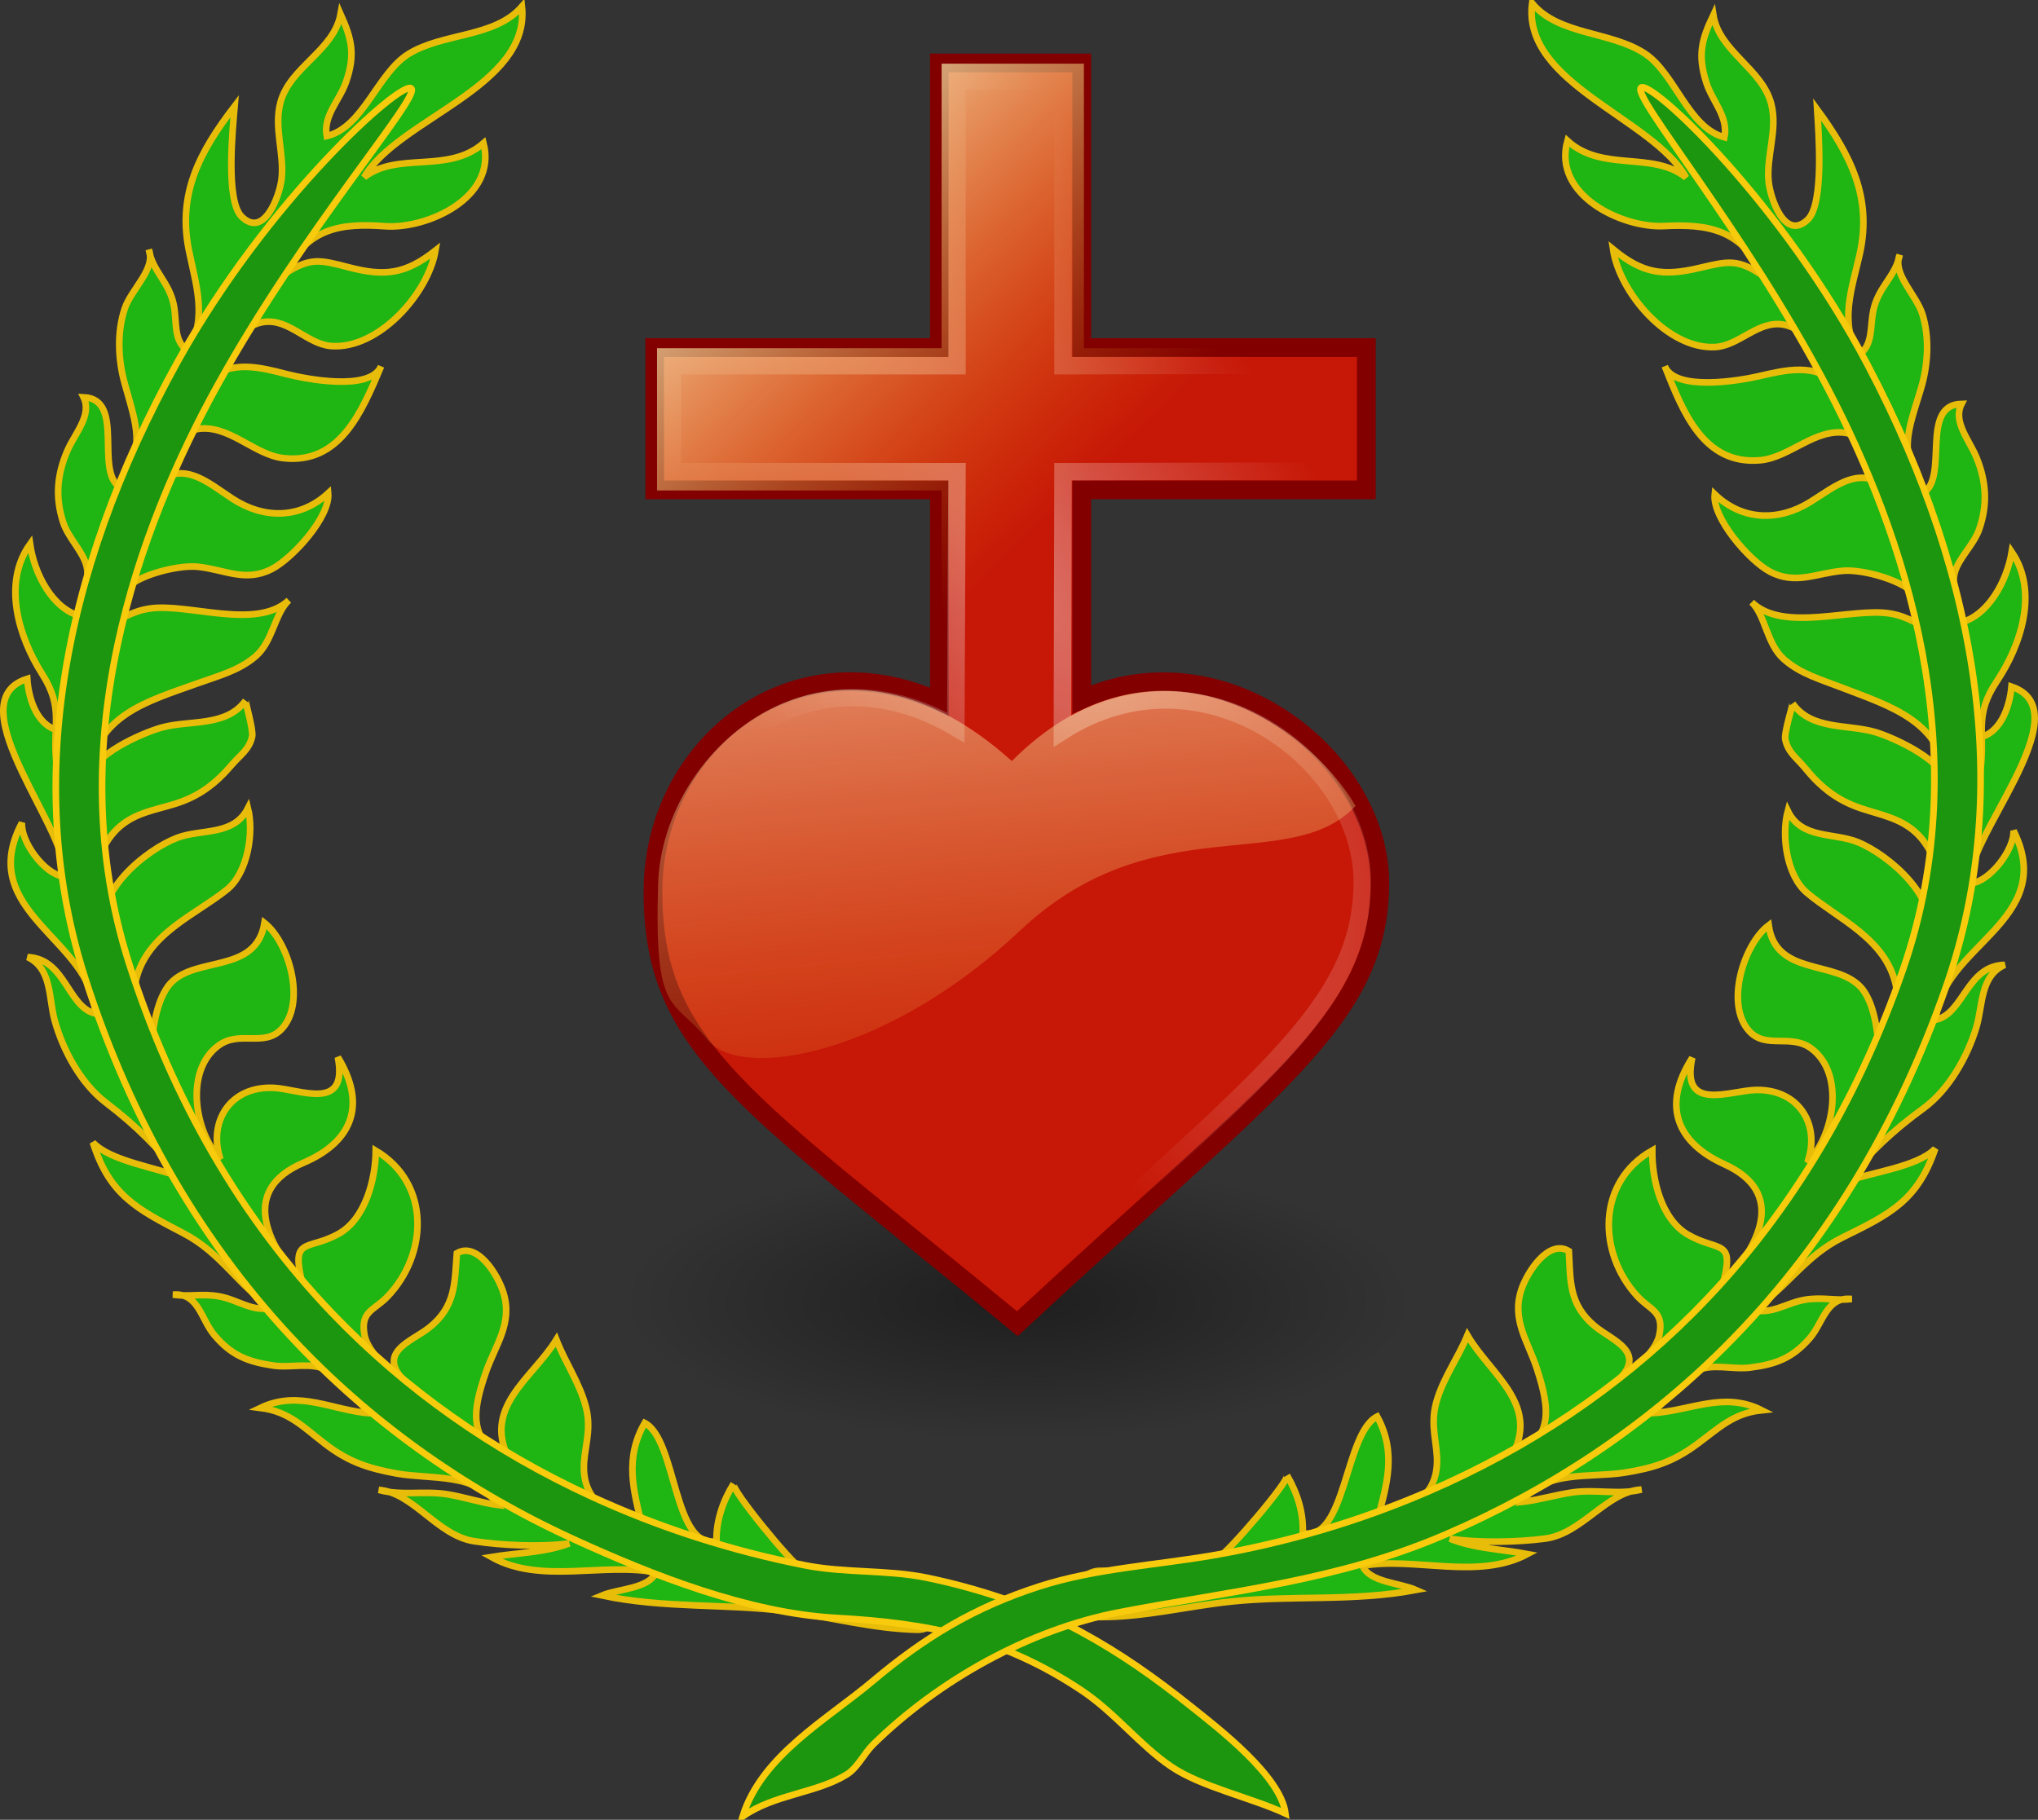
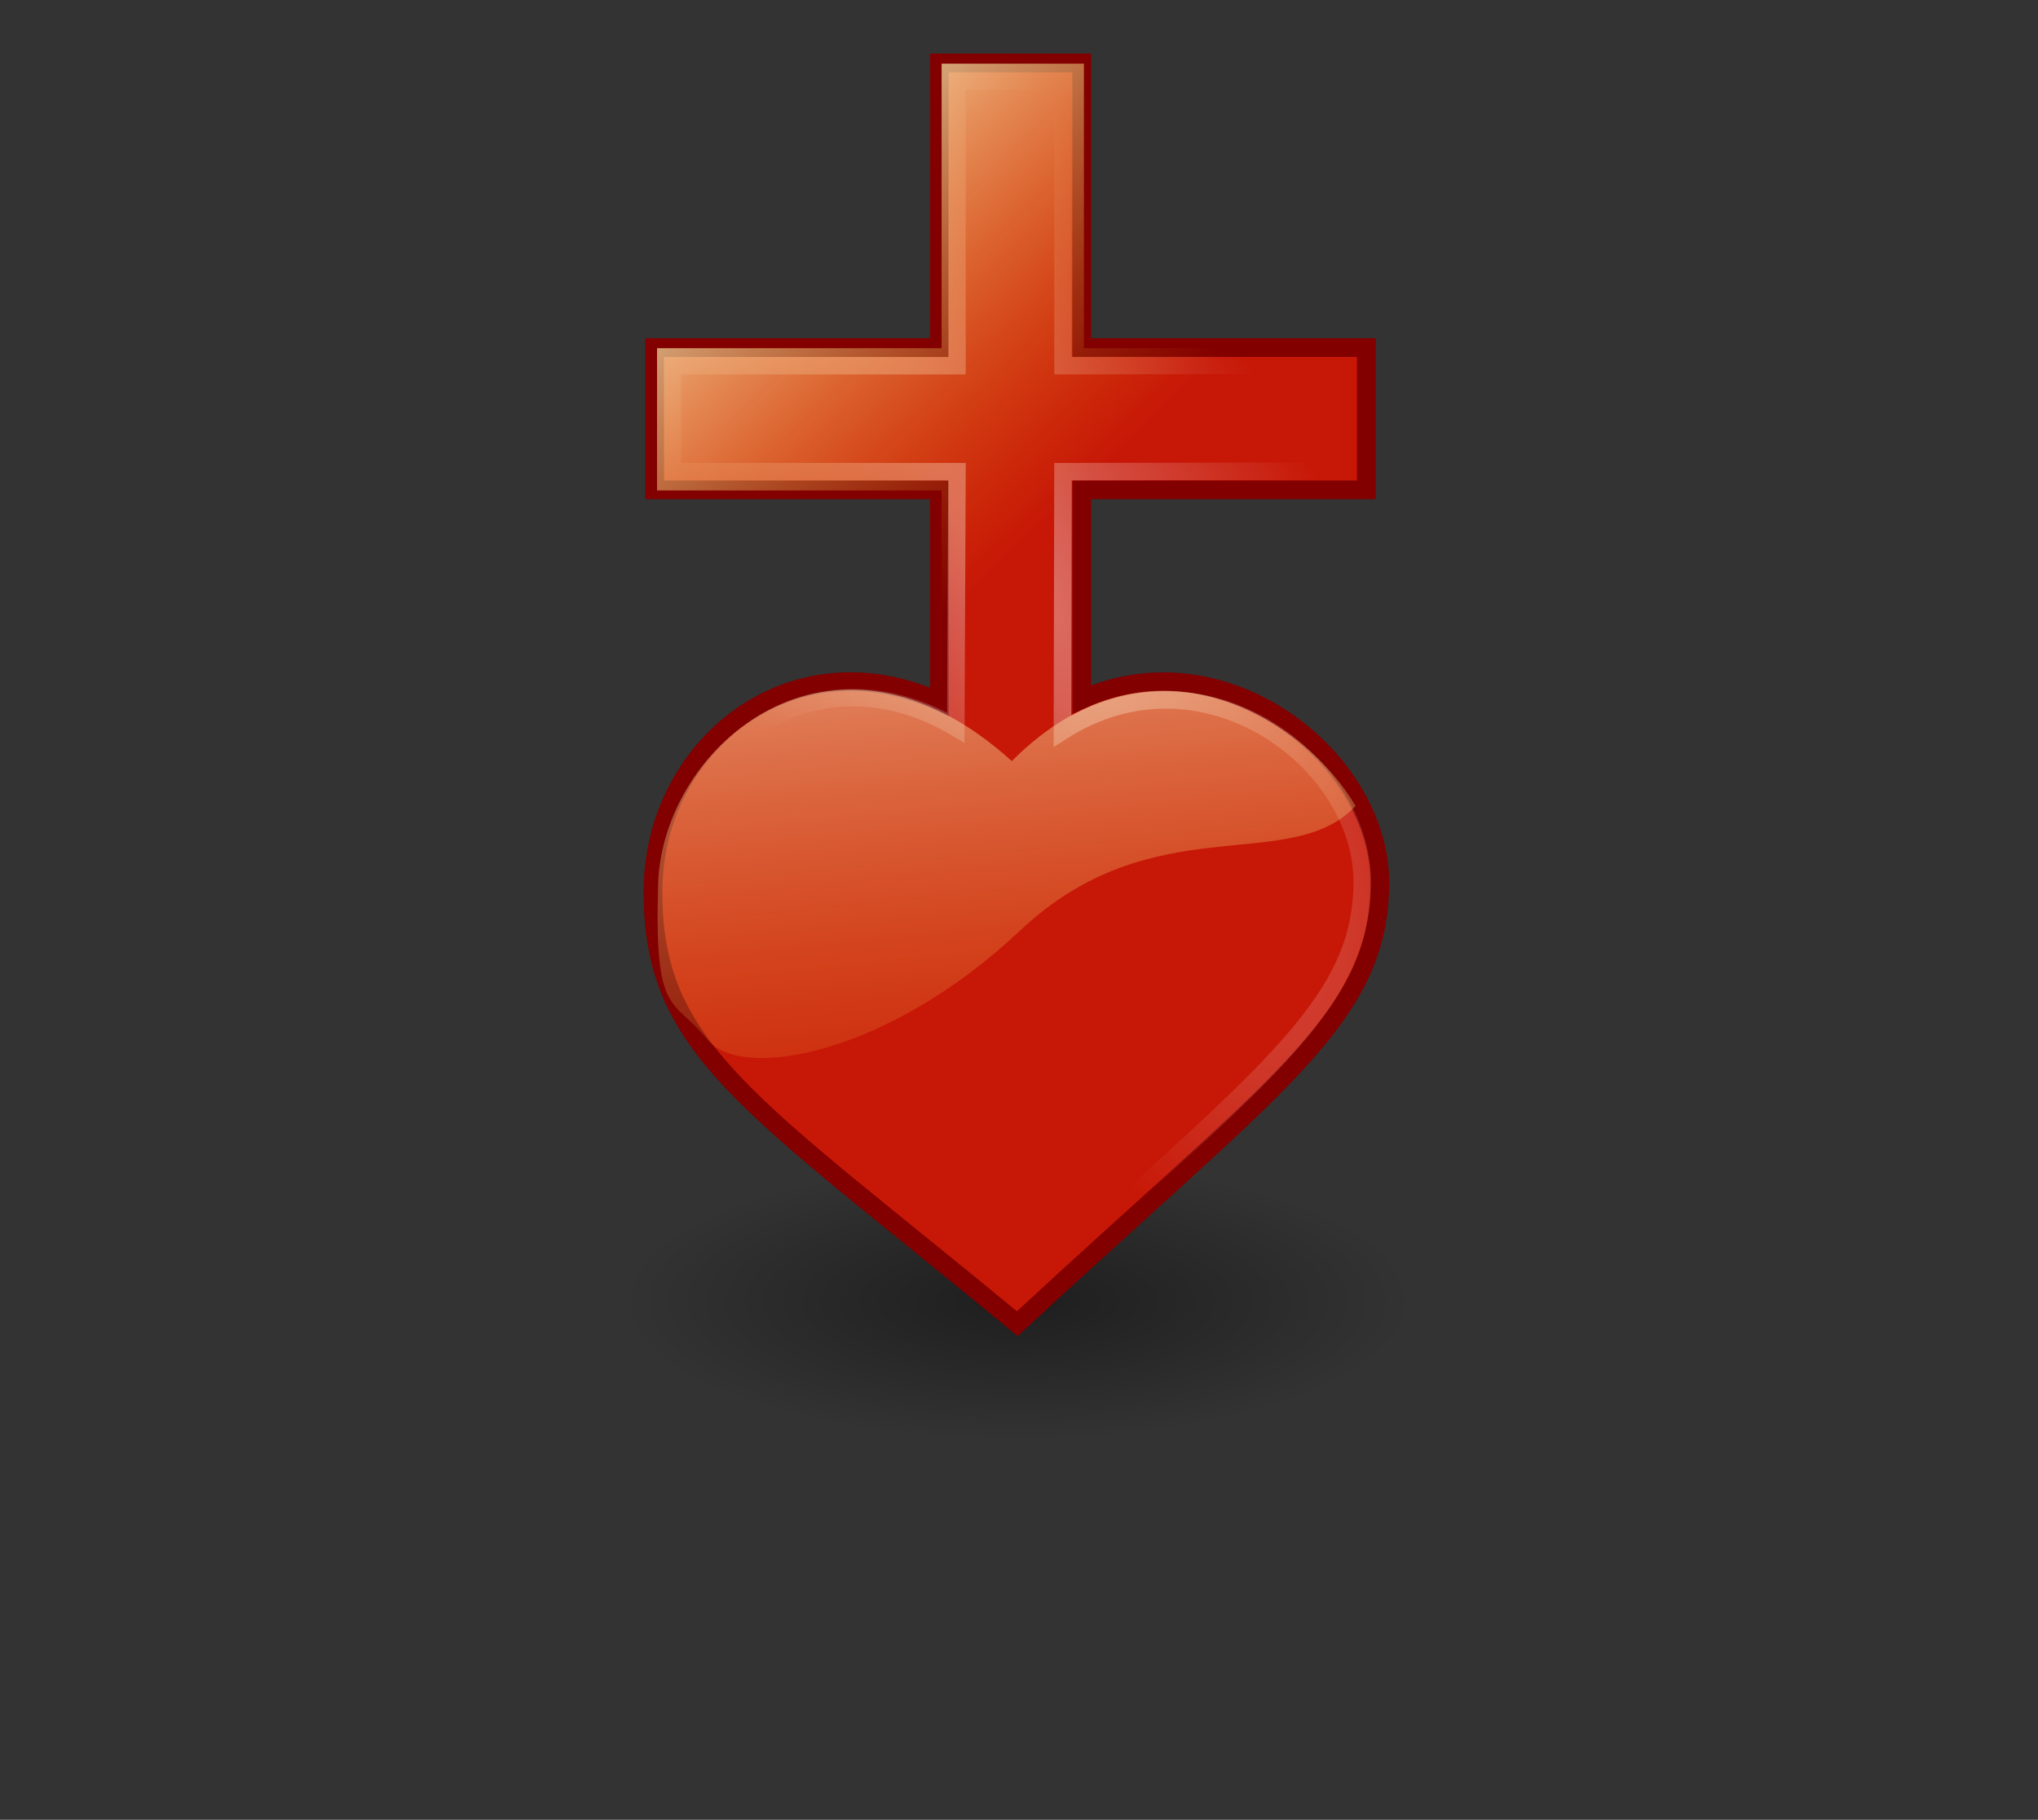
<svg xmlns="http://www.w3.org/2000/svg" xmlns:ns1="http://sodipodi.sourceforge.net/DTD/sodipodi-0.dtd" xmlns:ns2="http://www.inkscape.org/namespaces/inkscape" xmlns:xlink="http://www.w3.org/1999/xlink" width="153.886" height="137.436" id="svg2266" ns1:version="0.32" ns2:version="0.46" ns1:modified="true" version="1.0" ns1:docname="Laurier chouan.svg" ns2:output_extension="org.inkscape.output.svg.inkscape">
  <rect width="100%" height="100%" fill="#333333" stroke="none" />
  <defs id="defs2268">
    <linearGradient ns2:collect="always" id="linearGradient3101">
      <stop style="stop-color:#000000;stop-opacity:1;" offset="0" id="stop3103" />
      <stop style="stop-color:#000000;stop-opacity:0;" offset="1" id="stop3105" />
    </linearGradient>
    <radialGradient ns2:collect="always" xlink:href="#linearGradient3101" id="radialGradient3107" cx="17.312" cy="25.531" fx="17.312" fy="25.531" r="9.688" gradientTransform="matrix(1,0,0,0.352,0,16.554)" gradientUnits="userSpaceOnUse" />
    <linearGradient id="linearGradient3111">
      <stop style="stop-color:#ffffff;stop-opacity:1;" offset="0" id="stop3113" />
      <stop style="stop-color:#ffffff;stop-opacity:0;" offset="1" id="stop3115" />
    </linearGradient>
    <radialGradient ns2:collect="always" xlink:href="#linearGradient3111" id="radialGradient3683" gradientUnits="userSpaceOnUse" gradientTransform="matrix(1.896,3.094,-1.054,0.646,250.277,190.848)" cx="73.362" cy="-17.929" fx="73.362" fy="-17.929" r="18.597" />
    <linearGradient ns2:collect="always" xlink:href="#linearGradient6621" id="linearGradient3665" x1="-23.065" y1="-22.641" x2="-39.466" y2="-39.773" gradientUnits="userSpaceOnUse" gradientTransform="matrix(1.415,0,0,1.415,442.948,435.245)" />
    <linearGradient id="linearGradient6621">
      <stop style="stop-color:#f5a108;stop-opacity:0;" offset="0" id="stop6622" />
      <stop style="stop-color:#fefdc3;stop-opacity:0.743;" offset="1" id="stop6623" />
    </linearGradient>
    <linearGradient ns2:collect="always" xlink:href="#linearGradient6621" id="linearGradient1697" x1="11.355" y1="32.757" x2="6.358" y2="6.1" gradientTransform="matrix(2.848,0,0,1.528,375.318,405.575)" gradientUnits="userSpaceOnUse" />
    <ns2:perspective ns1:type="inkscape:persp3d" ns2:vp_x="0 : 68.718002 : 1" ns2:vp_y="0 : 1000 : 0" ns2:vp_z="153.88631 : 68.718002 : 1" ns2:persp3d-origin="76.943153 : 45.812002 : 1" id="perspective3974" />
  </defs>
  <ns1:namedview id="base" pagecolor="#ffffff" bordercolor="#666666" borderopacity="1.0" gridtolerance="10000" guidetolerance="10" objecttolerance="10" ns2:pageopacity="0.0" ns2:pageshadow="2" ns2:zoom="2.0300358" ns2:cx="13.618784" ns2:cy="39.470006" ns2:document-units="px" ns2:current-layer="layer1" ns2:window-width="1024" ns2:window-height="742" ns2:window-x="48" ns2:window-y="239" showgrid="false" />
  <g ns2:label="Layer 1" ns2:groupmode="layer" id="layer1" transform="translate(-331.628,-363.644)">
    <g transform="translate(328.226,355.173)" id="g7">
-       <path d="M 34.243,12.551 C 31.909,13.998 30.839,18.082 28.073,18.75 C 27.789,17.209 29.047,16.059 29.529,14.667 C 30.254,12.575 29.956,11.402 29.119,9.534 C 28.623,12.289 25.327,13.508 24.588,16.169 C 24.052,18.098 24.887,20.092 24.662,21.992 C 24.512,23.266 23.337,26.511 21.643,24.825 C 20.422,23.609 20.974,18.2 21.119,16.49 C 18.479,19.927 16.806,23.078 17.656,27.338 C 18.162,29.872 19.121,32.548 17.555,34.966 C 16.473,34.147 16.779,32.881 16.534,31.56 C 16.2,29.767 14.915,28.971 14.641,27.329 C 15.19,28.775 13.319,30.296 12.82,31.776 C 12.223,33.548 12.32,35.645 12.81,37.409 C 13.74,40.754 14.402,42.18 12.456,45.278 C 10.523,44.017 12.891,38.616 9.712,38.471 C 10.368,39.835 9.054,41.192 8.48,42.526 C 7.714,44.304 7.557,46.019 8.169,47.916 C 8.551,49.096 9.679,50.131 9.937,51.225 C 10.245,52.535 9.466,53.735 9.532,55.021 C 7.343,54.48 5.983,51.758 5.672,49.56 C 3.554,52.512 4.824,56.604 6.571,59.349 C 8.28,62.032 7.334,63.232 7.668,66.177 C 7.922,65.317 8.152,64.539 8.053,63.666 C 6.247,63.478 5.557,61.28 5.46,59.736 C -0.108,61.473 9.042,71.706 8.172,74.658 C 6.767,74.486 4.957,72.046 5.059,70.607 C 1.477,77.376 10.419,79.43 10.595,85.02 C 8.495,84.5 8.354,80.883 5.491,80.754 C 7.338,81.629 7.066,83.854 7.528,85.53 C 8.139,87.75 9.494,90.279 11.361,91.715 C 13.853,93.63 15.144,94.994 17.176,97.424 C 15.343,96.662 11.738,96.181 10.418,94.753 C 11.671,98.728 13.746,99.783 17.248,101.606 C 20.126,103.106 21.344,105.528 23.936,107.252 C 22.374,107.551 21.411,106.643 19.955,106.377 C 18.676,106.143 17.671,106.422 16.468,106.246 C 18.385,106.088 18.57,108.078 19.566,109.277 C 20.85,110.82 22.099,111.312 24.02,111.599 C 25.392,111.806 26.911,111.298 28.143,111.969 C 29.395,112.651 30.258,114.357 31.446,115.22 C 28.503,115.011 26.003,113.394 23.068,114.799 C 25.213,115.07 26.276,116.225 27.899,117.478 C 29.694,118.865 31.157,119.35 33.312,119.747 C 35.868,120.219 39.417,119.668 41.005,122.133 C 39.842,121.988 38.469,121.537 37.206,121.327 C 35.482,121.04 33.66,121.453 32.005,120.993 C 34.595,121.181 36.416,124.431 39.183,124.863 C 41.29,125.191 44.287,125.316 46.385,125.034 C 44.527,125.736 42.459,125.74 40.502,126.06 C 44.231,128.152 48.962,126.442 52.929,127.23 C 52.378,128.468 50.096,128.451 48.857,128.966 C 53.584,129.962 58.163,129.564 62.765,130.154 C 66.079,130.579 69.289,131.482 72.663,131.554 C 73.626,131.575 74.425,130.812 74.446,129.849 C 74.469,128.884 73.705,128.085 72.742,128.062 C 70.166,127.999 66.119,128.044 63.855,126.879 C 63.151,126.517 58.555,120.909 58.792,120.532 C 57.989,121.819 57.461,123.36 57.506,124.862 C 54.222,125.518 54.514,117.217 52.085,115.938 C 50.541,118.607 51.236,121.084 51.893,123.712 C 49.385,122.822 47.559,121.912 47.492,119.41 C 47.452,117.953 48.114,116.56 47.648,114.753 C 47.174,112.909 46.093,111.402 45.412,109.649 C 43.581,112.616 39.683,114.787 41.947,118.876 C 38.703,117.356 39.047,115.11 40.097,112.088 C 40.814,110.026 42.13,108.421 41.417,106.105 C 40.996,104.732 39.429,102.223 37.899,103.117 C 37.72,105.325 37.839,107.131 35.803,108.743 C 34.465,109.803 31.716,110.607 34.055,112.879 C 32.992,112.287 31.172,110.582 30.933,109.326 C 30.582,107.486 31.647,107.45 32.663,106.392 C 35.702,103.226 35.95,97.857 31.776,95.371 C 31.753,97.555 30.989,100.553 28.922,101.679 C 26.554,102.97 25.318,101.809 26.264,105.518 C 23.481,102.317 21.547,98.319 26.31,96.289 C 29.855,94.779 31.193,92.043 28.914,88.312 C 29.714,92.48 26.041,90.718 24.061,90.628 C 20.773,90.478 19.098,93.198 20.044,96.013 C 18.11,94.02 17.309,89.331 19.901,87.433 C 21.495,86.264 23.332,87.572 24.65,86.204 C 26.548,84.234 25.236,79.648 23.374,78.174 C 22.744,82.028 18.248,80.654 16.307,82.697 C 15.156,83.91 14.811,86.703 14.864,88.251 C 14.131,87.004 13.264,84.212 13.668,82.495 C 14.495,78.983 18.136,77.586 20.533,75.661 C 22.118,74.388 22.581,71.353 22.125,69.508 C 21.039,71.628 18.626,71.044 16.784,71.743 C 14.4,72.648 10.359,75.965 11.424,78.894 C 9.756,76.536 10.39,72.697 12.42,70.919 C 13.645,69.845 15.125,69.645 16.611,69.183 C 18.454,68.61 19.687,67.657 20.926,66.208 C 21.546,65.482 22.205,65.107 22.439,64.112 C 22.554,63.619 21.91,61.434 21.949,61.38 C 20.48,63.393 17.729,62.831 15.617,63.415 C 14.156,63.819 10.245,65.515 10.109,67.332 C 10.472,62.485 14.55,61.439 18.338,60.073 C 19.859,59.524 21.435,59.126 22.693,58.046 C 24.019,56.912 24.132,54.809 25.211,53.805 C 22.766,56.083 17.641,54.011 14.73,54.426 C 13.364,54.62 12.484,55.266 11.411,55.775 C 11.894,55.545 12.553,53.096 13.446,52.501 C 14.602,51.731 17.028,51.132 18.384,51.28 C 20.393,51.498 21.941,52.467 23.922,51.447 C 25.506,50.634 28.344,47.493 28.184,45.719 C 26.04,47.694 23.306,47.659 20.974,46.146 C 19.106,44.934 17.035,42.962 14.853,45.341 C 14.749,45.24 14.639,45.143 14.53,45.049 C 13.502,44.184 17.542,40.997 18.302,40.874 C 20.672,40.49 22.573,42.814 24.788,43.07 C 29.066,43.562 30.725,39.579 32.178,36.133 C 31.362,38.068 26.406,37.071 25.099,36.739 C 23.131,36.239 20.787,35.57 19.066,37.266 C 19.608,35.589 21.44,33.043 23.34,32.786 C 25.229,32.53 26.597,34.46 28.397,34.603 C 31.97,34.887 35.733,30.643 36.283,27.394 C 34.02,29.176 32.459,29.364 29.765,28.666 C 27.544,28.091 26.851,27.879 24.861,29.171 C 26.603,25.638 29.202,25.317 32.483,25.557 C 35.624,25.788 40.965,23.412 39.913,19.284 C 37.231,21.625 33.444,19.882 30.896,21.855 C 33.463,17.446 43.455,15.046 42.813,8.966 C 40.749,11.342 36.877,10.918 34.243,12.551 z " id="path9" style="fill:#1fb512;stroke:#e8bd0a;stroke-width:0.5" />
-     </g>
+       </g>
    <g transform="translate(328.226,355.173)" id="g11">
-       <path d="M 16.825,35.771 C 7.734,52.161 5.314,68.262 9.83,82.334 C 13.328,93.233 18.781,102.59 26.039,110.147 C 31.851,116.197 38.817,121.103 46.748,124.73 C 52.685,127.446 59.924,130.296 66.542,130.662 C 73.503,131.047 79.046,132.118 85.081,136.144 C 87.575,137.808 89.507,140.314 91.843,141.892 C 94.099,143.419 97.825,144.214 100.466,145.431 C 100.118,142.617 95.441,139.024 93.288,137.309 C 90.602,135.166 88.011,133.337 85.009,131.705 C 81.607,129.855 77.16,128.389 73.336,127.615 C 70.332,127.008 67.212,127.282 64.187,126.687 C 58.64,125.595 53.211,123.857 48.075,121.495 C 40.573,118.045 33.987,113.391 28.5,107.664 C 21.644,100.506 16.482,91.625 13.159,81.268 C 7.846,64.708 13.859,48.351 19.839,37.544 C 26.402,25.685 35.138,15.838 34.458,15.154 C 33.776,14.47 23.631,23.499 16.825,35.771 z " id="path13" style="fill:#1b960e;stroke:#f9cb0d;stroke-width:0.5" />
-     </g>
+       </g>
    <g transform="translate(328.226,355.173)" id="g15">
-       <path d="M 127.582,12.502 C 129.883,14.002 130.859,18.109 133.609,18.839 C 133.929,17.305 132.697,16.127 132.246,14.724 C 131.57,12.616 131.894,11.451 132.773,9.602 C 133.207,12.367 136.474,13.662 137.152,16.339 C 137.644,18.279 136.765,20.254 136.945,22.159 C 137.068,23.436 138.168,26.707 139.898,25.06 C 141.148,23.872 140.718,18.452 140.613,16.738 C 143.174,20.234 144.773,23.423 143.828,27.663 C 143.265,30.184 142.246,32.838 143.756,35.291 C 144.856,34.497 144.58,33.224 144.856,31.909 C 145.229,30.123 146.534,29.357 146.844,27.722 C 146.262,29.154 148.098,30.718 148.563,32.209 C 149.118,33.995 148.975,36.088 148.444,37.84 C 147.438,41.163 146.745,42.574 148.618,45.715 C 150.579,44.498 148.337,39.045 151.518,38.972 C 150.83,40.32 152.114,41.707 152.657,43.054 C 153.384,44.849 153.501,46.568 152.845,48.45 C 152.437,49.62 151.284,50.63 151.003,51.718 C 150.665,53.02 151.415,54.238 151.321,55.523 C 153.522,55.032 154.942,52.342 155.305,50.151 C 157.354,53.15 155.993,57.213 154.182,59.916 C 152.412,62.56 153.332,63.782 152.93,66.717 C 152.696,65.851 152.483,65.069 152.604,64.197 C 154.413,64.05 155.153,61.868 155.286,60.327 C 160.811,62.19 151.432,72.212 152.235,75.183 C 153.643,75.043 155.508,72.645 155.44,71.204 C 158.864,78.053 149.877,79.902 149.577,85.486 C 151.686,85.016 151.911,81.403 154.774,81.339 C 152.909,82.172 153.129,84.402 152.629,86.068 C 151.967,88.272 150.557,90.771 148.656,92.164 C 146.121,94.021 144.799,95.356 142.711,97.739 C 144.563,97.018 148.178,96.619 149.529,95.222 C 148.185,99.166 146.088,100.174 142.545,101.917 C 139.633,103.351 138.359,105.745 135.731,107.409 C 137.286,107.743 138.27,106.858 139.731,106.625 C 141.016,106.42 142.014,106.722 143.219,106.575 C 141.307,106.372 141.076,108.358 140.055,109.534 C 138.737,111.048 137.475,111.511 135.549,111.755 C 134.172,111.929 132.666,111.388 131.418,112.029 C 130.15,112.682 129.248,114.368 128.043,115.205 C 130.988,115.063 133.525,113.504 136.428,114.976 C 134.278,115.199 133.188,116.328 131.537,117.543 C 129.711,118.888 128.236,119.341 126.074,119.689 C 123.506,120.101 119.97,119.47 118.326,121.899 C 119.494,121.781 120.877,121.361 122.144,121.179 C 123.873,120.931 125.685,121.386 127.349,120.964 C 124.759,121.093 122.863,124.3 120.085,124.669 C 117.972,124.949 114.972,125.005 112.882,124.676 C 114.724,125.419 116.79,125.471 118.739,125.837 C 114.964,127.842 110.272,126.025 106.288,126.722 C 106.811,127.974 109.095,128.007 110.321,128.55 C 105.571,129.44 101.005,128.937 96.387,129.422 C 93.067,129.771 89.836,130.601 86.461,130.597 C 85.498,130.595 84.717,129.815 84.717,128.851 C 84.717,127.886 85.498,127.105 86.461,127.103 C 89.039,127.099 93.084,127.238 95.373,126.124 C 96.086,125.776 100.807,120.275 100.58,119.894 C 101.353,121.199 101.846,122.751 101.768,124.252 C 105.036,124.983 104.934,116.677 107.389,115.453 C 108.871,118.157 108.121,120.617 107.407,123.23 C 109.934,122.397 111.78,121.53 111.905,119.029 C 111.977,117.575 111.348,116.167 111.854,114.37 C 112.37,112.538 113.483,111.056 114.206,109.317 C 115.968,112.326 119.815,114.585 117.458,118.621 C 120.737,117.176 120.446,114.923 119.464,111.878 C 118.794,109.8 117.515,108.165 118.278,105.864 C 118.731,104.503 120.356,102.029 121.864,102.957 C 121.993,105.169 121.833,106.972 123.831,108.63 C 125.144,109.72 127.874,110.587 125.483,112.805 C 126.561,112.237 128.421,110.574 128.688,109.324 C 129.079,107.494 128.014,107.433 127.022,106.351 C 124.057,103.119 123.93,97.744 128.161,95.353 C 128.136,97.537 128.831,100.552 130.87,101.724 C 133.208,103.069 134.472,101.936 133.44,105.622 C 136.295,102.486 138.319,98.532 133.604,96.395 C 130.094,94.804 128.819,92.04 131.18,88.36 C 130.285,92.509 134,90.832 135.981,90.788 C 139.27,90.712 140.883,93.47 139.876,96.263 C 141.853,94.315 142.761,89.646 140.212,87.687 C 138.644,86.483 136.778,87.75 135.491,86.351 C 133.639,84.339 135.055,79.784 136.952,78.352 C 137.493,82.218 142.018,80.949 143.913,83.035 C 145.038,84.273 145.317,87.074 145.229,88.621 C 145.991,87.391 146.922,84.619 146.557,82.894 C 145.809,79.363 142.202,77.884 139.848,75.904 C 138.293,74.595 137.899,71.55 138.397,69.716 C 139.436,71.86 141.862,71.331 143.686,72.072 C 146.047,73.032 150.012,76.439 148.881,79.343 C 150.602,77.024 150.055,73.172 148.068,71.348 C 146.865,70.246 145.392,70.013 143.916,69.516 C 142.088,68.901 140.875,67.92 139.67,66.444 C 139.066,65.704 138.414,65.313 138.205,64.314 C 138.101,63.818 138.795,61.649 138.756,61.594 C 140.18,63.64 142.944,63.14 145.041,63.772 C 146.492,64.21 150.363,65.993 150.459,67.814 C 150.207,62.961 146.152,61.822 142.396,60.37 C 140.888,59.787 139.322,59.352 138.087,58.245 C 136.788,57.08 136.722,54.975 135.669,53.947 C 138.06,56.281 143.232,54.326 146.132,54.807 C 147.493,55.033 148.359,55.698 149.419,56.231 C 148.942,55.991 148.339,53.527 147.46,52.913 C 146.321,52.117 143.909,51.463 142.55,51.58 C 140.538,51.752 138.968,52.684 137.009,51.622 C 135.445,50.772 132.679,47.567 132.878,45.798 C 134.978,47.82 137.712,47.849 140.079,46.389 C 141.972,45.221 144.089,43.296 146.216,45.724 C 146.323,45.626 146.433,45.531 146.548,45.439 C 147.593,44.598 143.628,41.32 142.868,41.18 C 140.509,40.742 138.555,43.022 136.335,43.228 C 132.046,43.622 130.48,39.603 129.105,36.124 C 129.876,38.077 134.855,37.193 136.168,36.891 C 138.147,36.435 140.508,35.82 142.189,37.555 C 141.683,35.866 139.912,33.279 138.019,32.978 C 136.134,32.679 134.722,34.578 132.919,34.68 C 129.341,34.883 125.677,30.554 125.2,27.293 C 127.423,29.126 128.977,29.35 131.688,28.713 C 133.918,28.189 134.618,27.992 136.577,29.33 C 134.917,25.759 132.327,25.378 129.042,25.544 C 125.896,25.703 120.61,23.207 121.757,19.103 C 124.384,21.504 128.21,19.849 130.712,21.878 C 128.245,17.412 118.312,14.785 119.091,8.721 C 121.105,11.145 124.986,10.809 127.582,12.502 z " id="path17" style="fill:#1fb512;stroke:#e8bd0a;stroke-width:0.5" />
-     </g>
+       </g>
    <g transform="translate(328.226,355.173)" id="g19">
-       <path d="M 144.467,36.112 C 153.182,52.705 155.235,68.857 150.401,82.822 C 146.657,93.638 140.991,102.87 133.563,110.259 C 127.616,116.175 120.538,120.922 112.53,124.367 C 104.36,127.881 96.376,128.612 87.921,130.232 C 81.093,131.543 74.268,135.377 69.338,140.212 C 68.643,140.893 68.171,141.971 67.328,142.491 C 65.029,143.911 61.871,143.966 59.476,145.657 C 60.912,141.046 65.833,138.35 69.304,135.425 C 73.198,132.142 76.979,129.853 81.893,128.276 C 86.073,126.934 90.61,126.687 94.924,125.947 C 100.537,124.985 106.047,123.363 111.276,121.101 C 118.854,117.824 125.546,113.322 131.161,107.72 C 138.181,100.72 143.542,91.958 147.1,81.679 C 152.788,65.245 147.149,48.755 141.416,37.815 C 135.125,25.81 126.615,15.766 127.311,15.098 C 128.006,14.43 137.941,23.688 144.467,36.112 z " id="path21" style="fill:#1b960e;stroke:#f9cb0d;stroke-width:0.5" />
-     </g>
+       </g>
    <path ns1:type="arc" style="opacity:0.409;fill:url(#radialGradient3107);fill-opacity:1;fill-rule:nonzero;stroke:none;stroke-width:1.105;stroke-linecap:butt;stroke-linejoin:miter;marker:none;marker-start:none;marker-mid:none;marker-end:none;stroke-miterlimit:4;stroke-dasharray:none;stroke-dashoffset:0;stroke-opacity:1;visibility:visible;display:inline;overflow:visible" id="path3099" ns1:cx="17.3125" ns1:cy="25.53125" ns1:rx="9.6875" ns1:ry="3.40625" d="M 27,25.531 A 9.688,3.406 0 1 1 7.625,25.531 A 9.688,3.406 0 1 1 27,25.531 z" transform="matrix(3.089,0,0,3.089,354.993,383.004)" />
    <path style="fill:#c71807;fill-opacity:1;stroke:#820000;stroke-width:1.415;stroke-opacity:1;display:inline" d="M 402.561,368.399 L 402.561,389.892 L 381.069,389.892 L 381.069,400.638 L 402.561,400.638 L 402.561,416.647 C 391.312,411.547 381.028,420.021 380.936,430.798 C 380.83,442.885 388.027,446.756 408.443,463.612 C 427.948,445.493 435.72,440.632 435.817,430.445 C 435.908,420.909 424.081,411.592 413.308,416.47 L 413.308,400.638 L 434.8,400.638 L 434.8,389.892 L 413.308,389.892 L 413.308,368.399 L 402.561,368.399 z" id="path3671" />
    <path style="opacity:0.382;fill:none;fill-opacity:1;stroke:url(#radialGradient3683);stroke-width:1.319;display:inline" d="M 403.888,369.77 L 403.888,391.263 L 382.396,391.263 L 382.396,399.267 L 403.888,399.267 L 403.8,418.593 C 392.892,412.138 382.306,420.507 382.219,430.798 C 382.12,442.058 389.38,446.273 408.399,461.976 C 426.569,445.096 434.4,439.846 434.491,430.356 C 434.579,421.091 422.405,412.107 411.848,418.858 L 411.893,399.267 L 433.341,399.223 L 433.385,391.219 L 411.893,391.263 L 411.893,369.77 L 403.888,369.77 z" id="path2736" />
    <path d="M 381.239,389.941 L 402.728,389.941 L 402.728,368.453 L 413.472,368.453 L 413.472,389.941 L 434.96,389.941 L 434.96,400.685 L 413.472,400.685 L 413.472,443.662 L 402.728,443.662 L 402.728,400.685 L 381.239,400.685 L 381.239,389.941 z" id="path3657" style="fill:url(#linearGradient3665);fill-opacity:1;fill-rule:nonzero;stroke:none;display:inline" />
    <path style="opacity:0.625;fill:url(#linearGradient1697);fill-opacity:1;fill-rule:evenodd;stroke:none;stroke-width:1pt;stroke-linecap:butt;stroke-linejoin:miter;stroke-opacity:1;display:inline" d="M 381.323,430.382 C 381.014,440.543 382.447,438.933 385.036,442.152 C 387.582,445.316 398.681,443.325 408.644,433.931 C 418.726,424.425 429.003,429.805 433.985,424.512 C 430.274,418.149 418.691,410.438 408.027,421.123 C 394.361,408.773 381.631,420.108 381.323,430.382 z" id="path922" ns1:nodetypes="czzccz" />
  </g>
</svg>